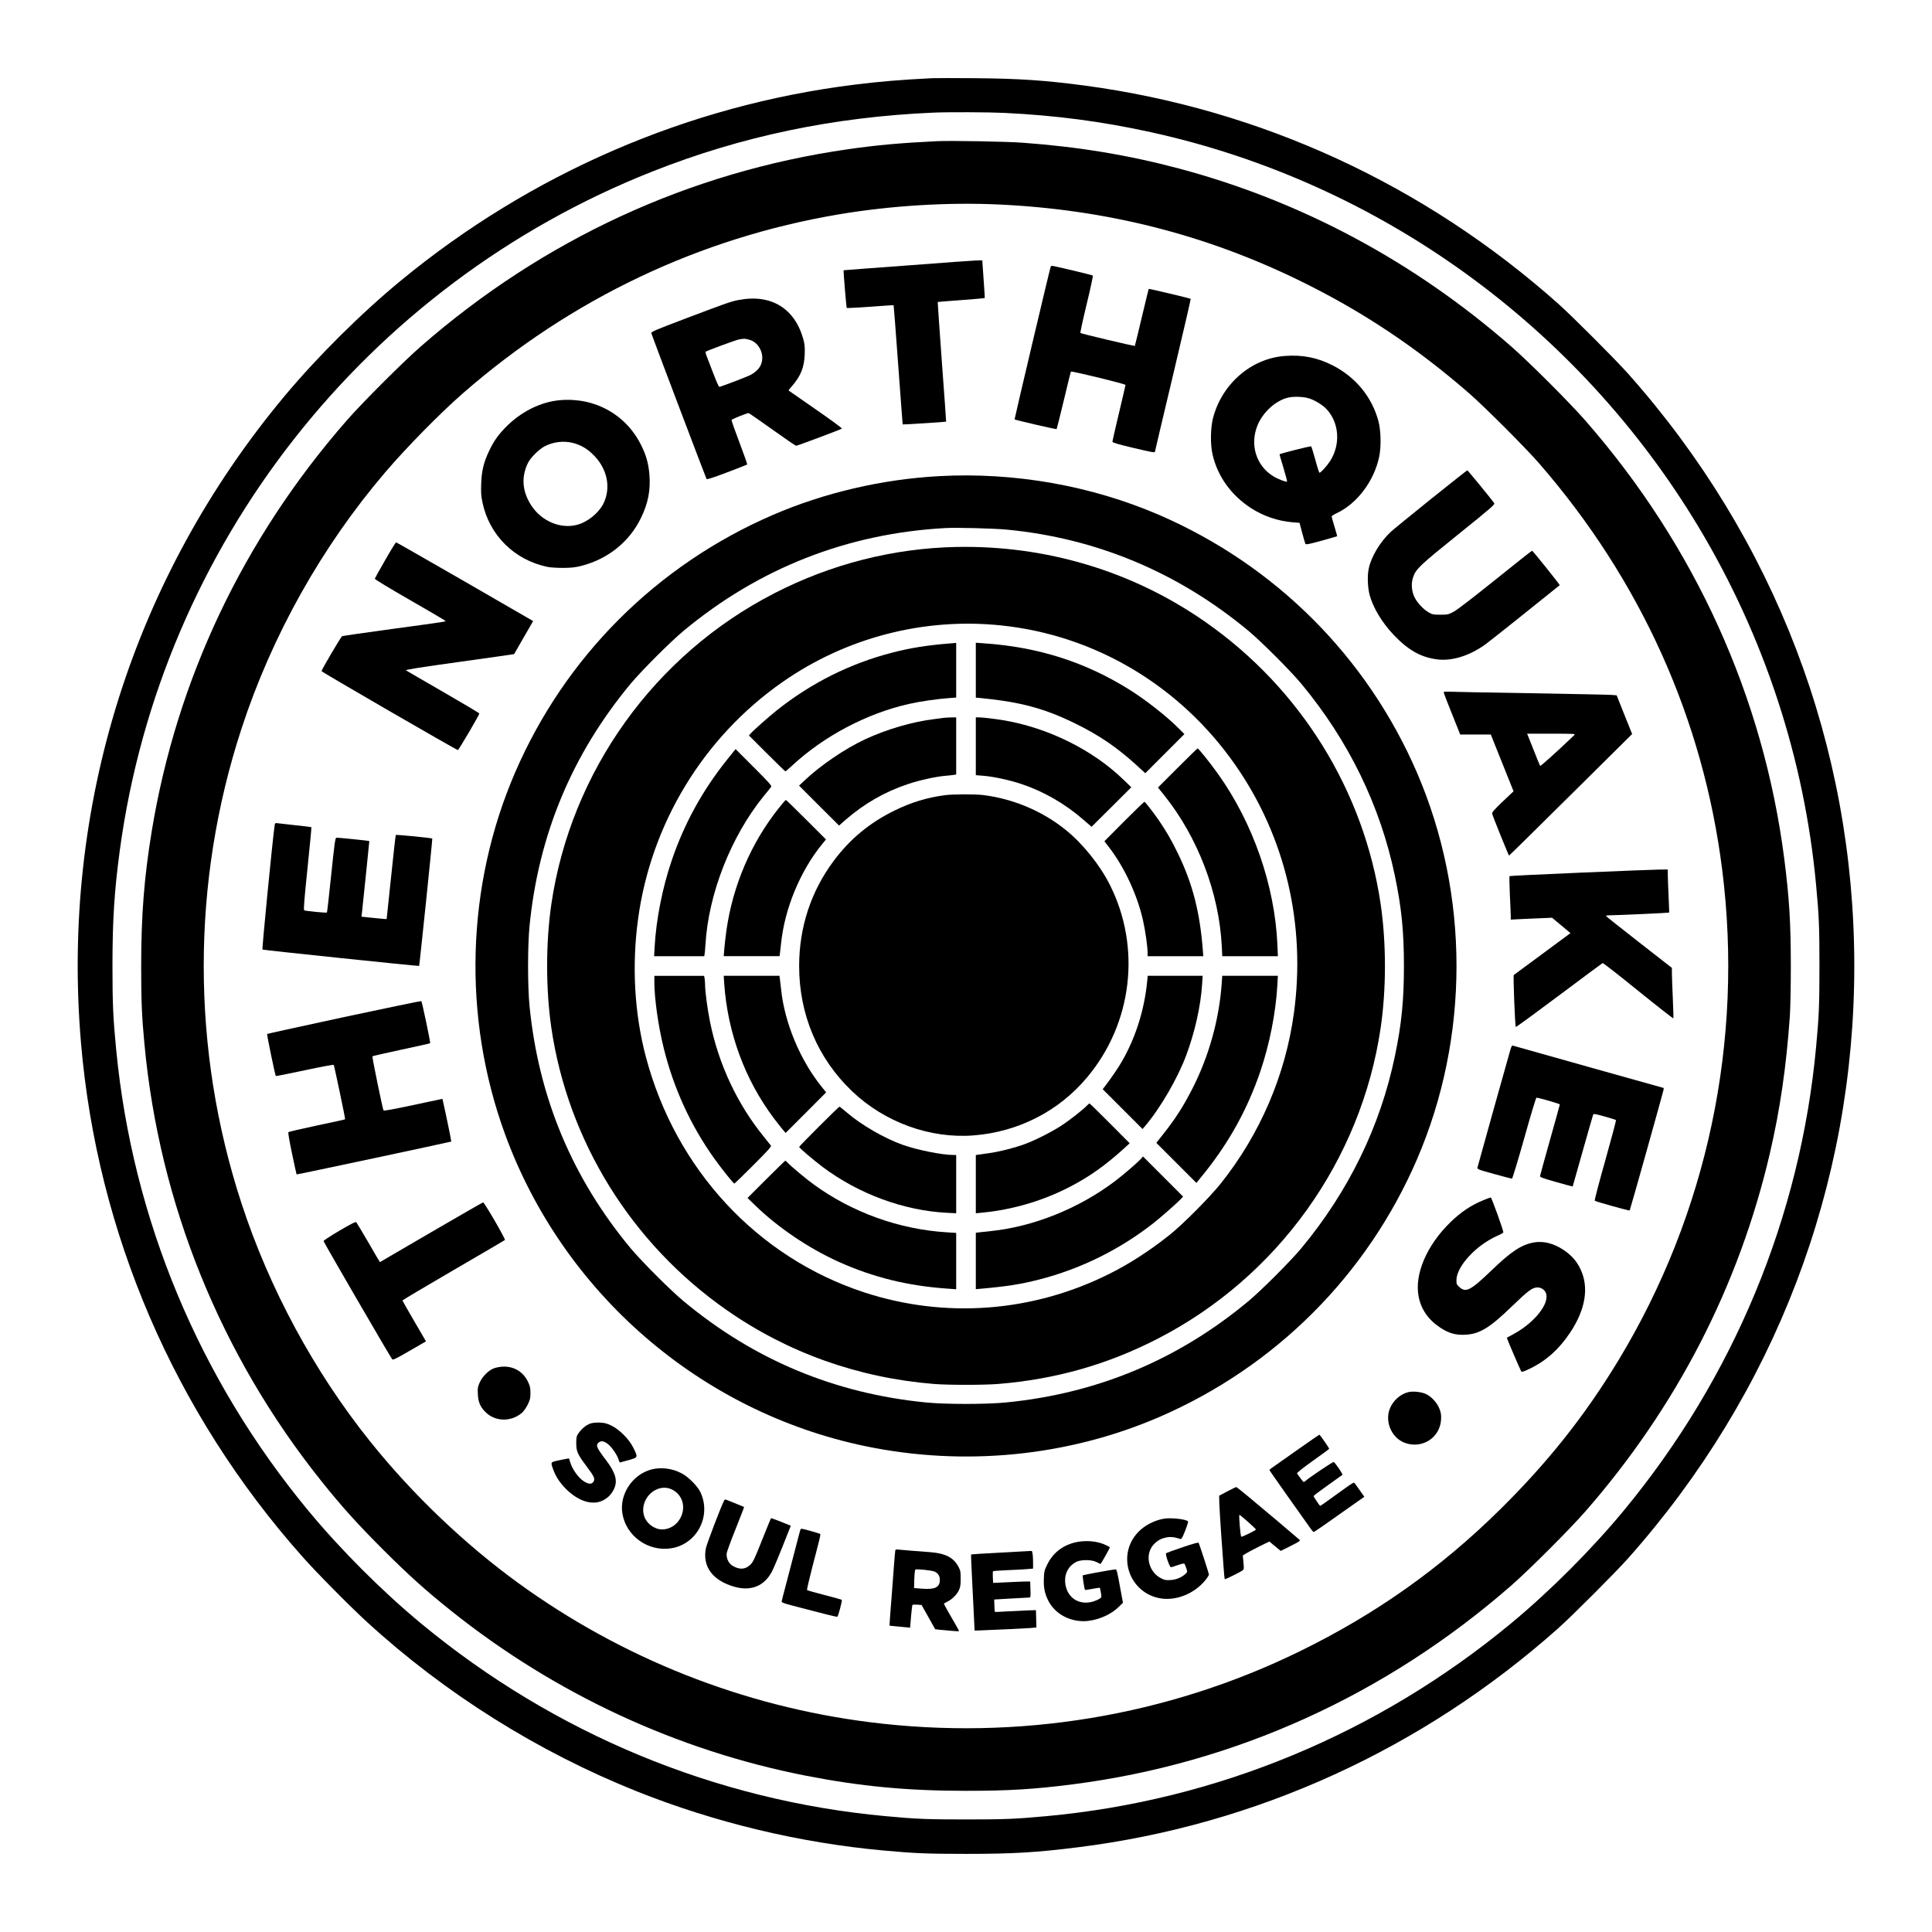
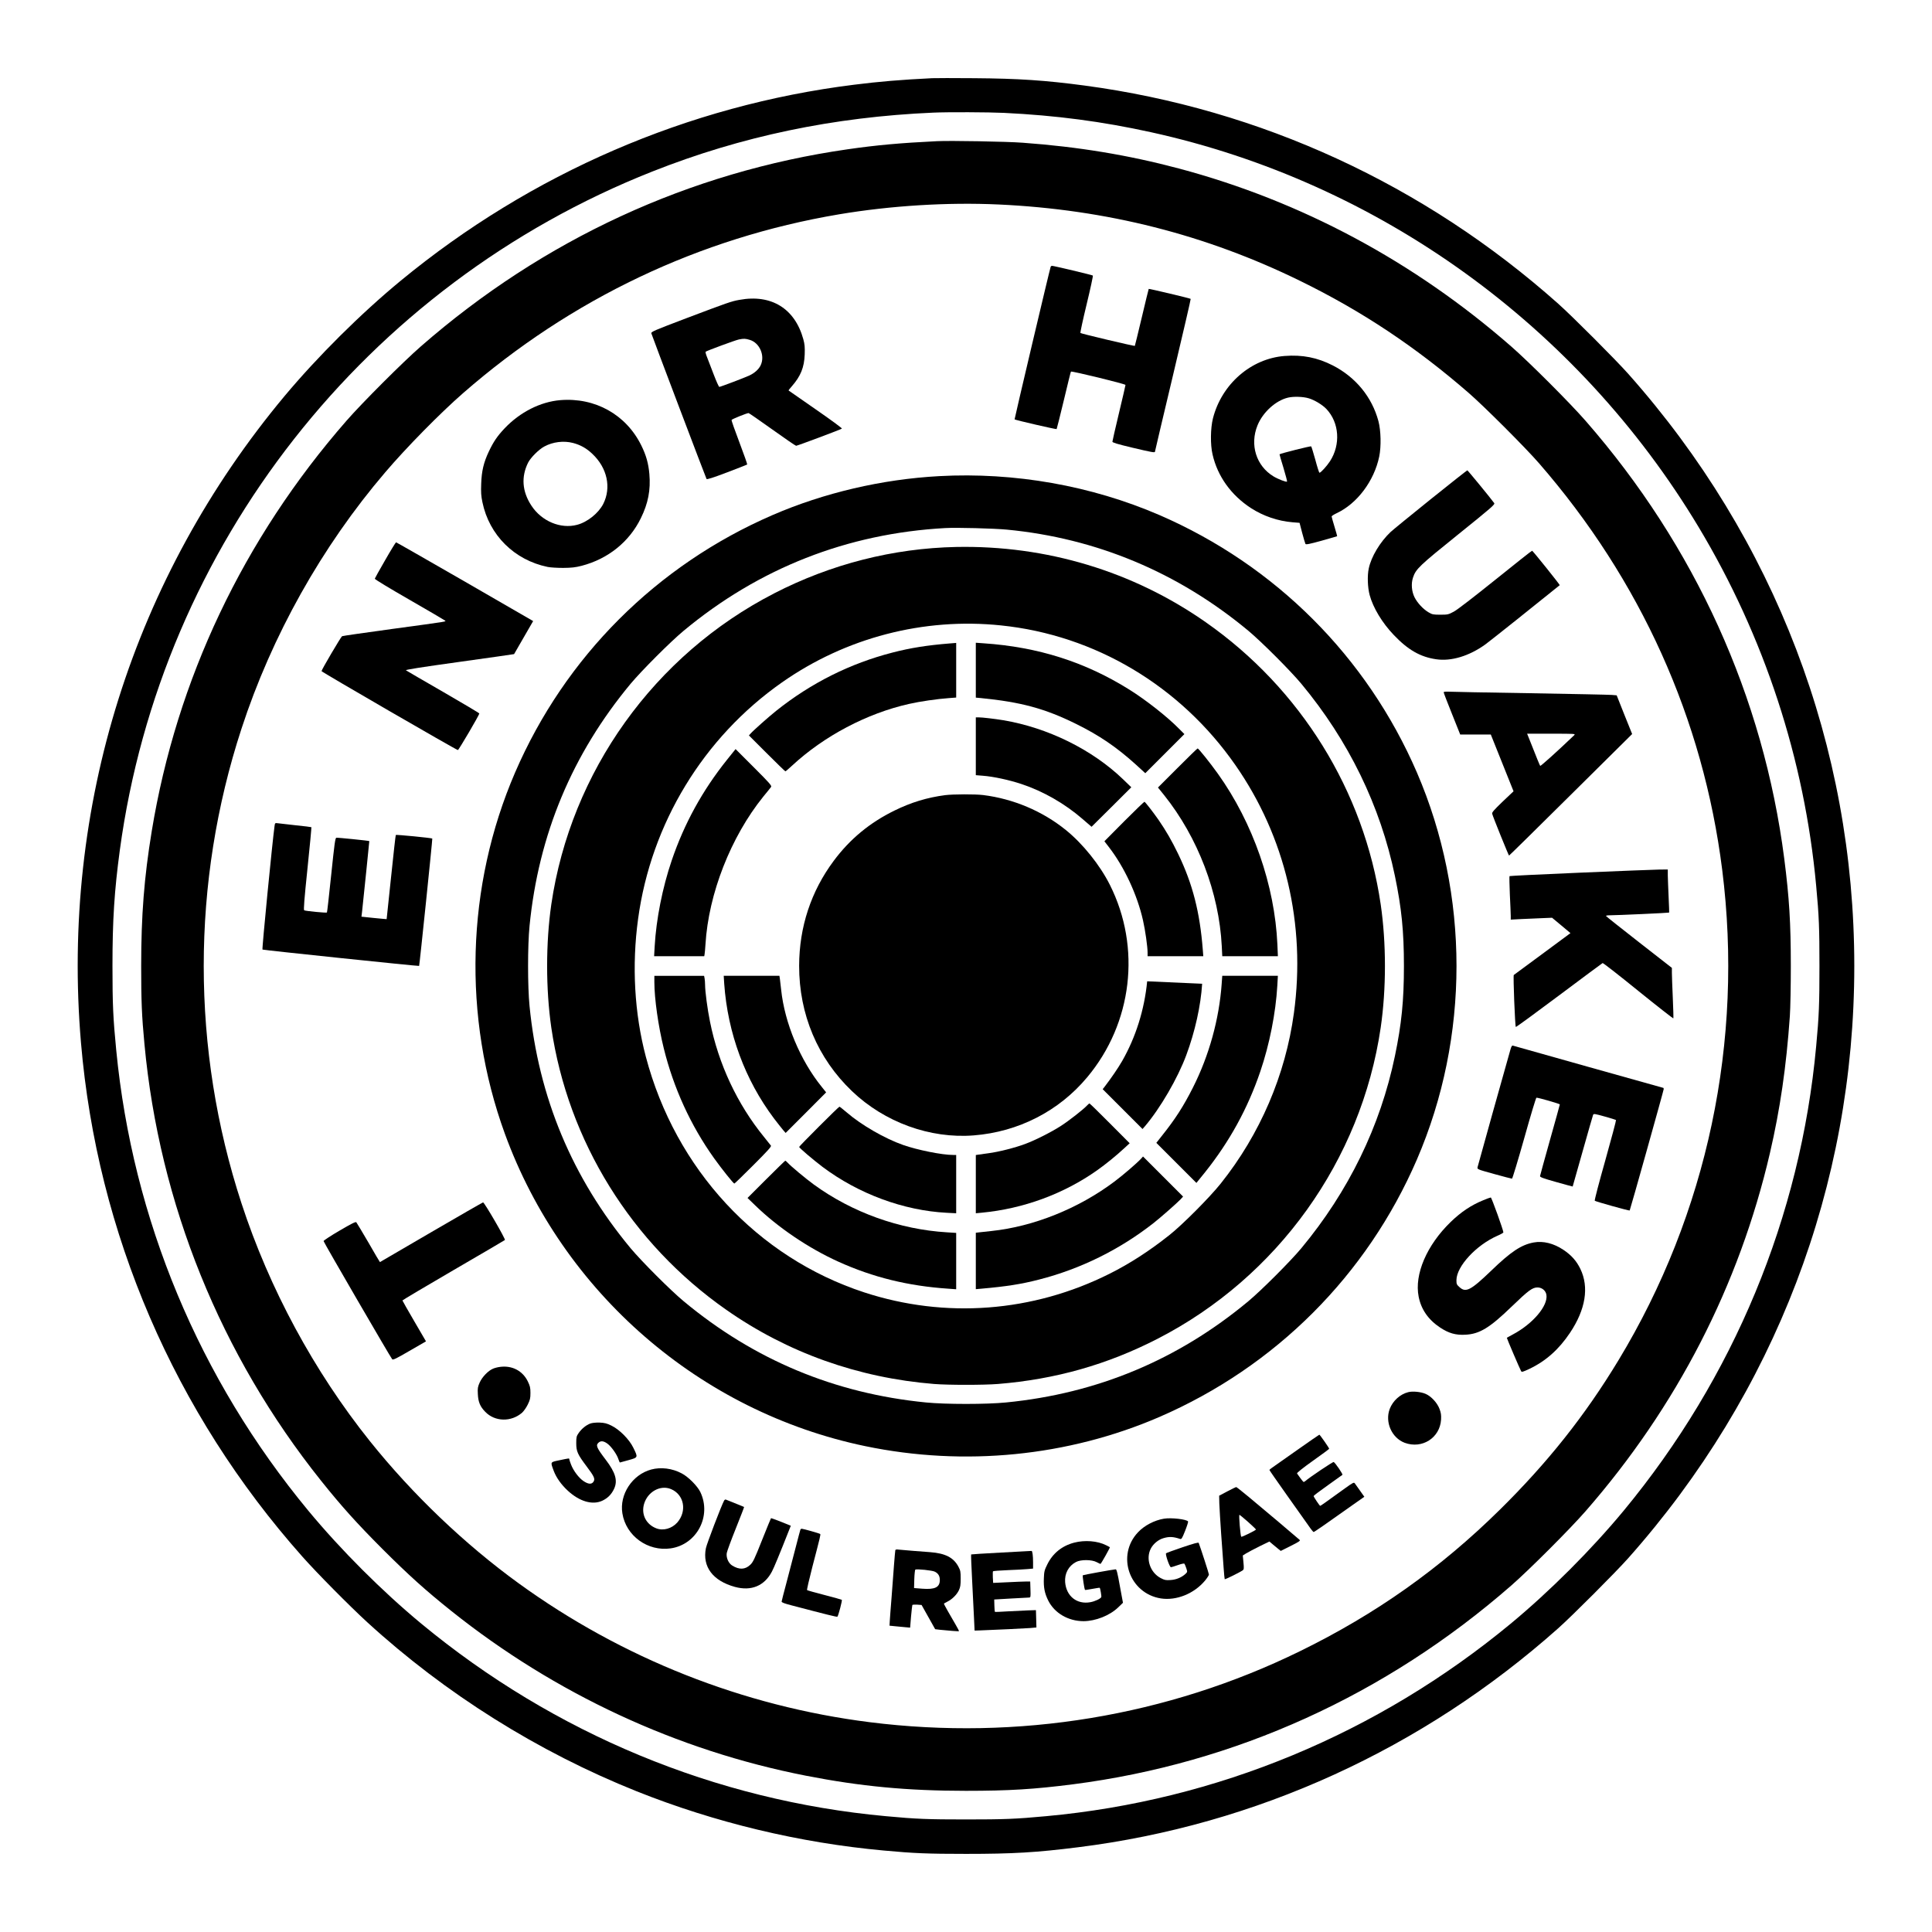
<svg xmlns="http://www.w3.org/2000/svg" version="1.0" width="2362pt" height="2362pt" viewBox="0 0 2362 2362" preserveAspectRatio="xMidYMid meet">
  <g transform="translate(0,2362) scale(0.1,-0.1)" fill="#000000" stroke="none">
    <path d="M11395 22664 c-384 -19 -645 -41 -955 -80 -2029 -253 -3947 -1083 -5540 -2395 -487 -401 -1018 -929 -1421 -1411 -1850 -2217 -2734 -5024 -2489 -7906 198 -2328 1144 -4524 2706 -6282 175 -198 581 -608 794 -803 955 -874 2089 -1585 3294 -2067 960 -383 1991 -630 3021 -724 369 -34 532 -41 1005 -41 573 0 862 17 1370 81 2174 271 4213 1202 5870 2677 175 156 702 684 856 857 1794 2018 2764 4558 2764 7240 0 2682 -970 5222 -2764 7240 -154 173 -681 701 -856 857 -1637 1457 -3638 2379 -5790 2667 -480 64 -807 86 -1350 90 -245 2 -476 2 -515 0z m880 -424 c638 -31 1198 -105 1795 -236 2787 -612 5219 -2366 6698 -4830 802 -1337 1294 -2837 1436 -4384 35 -374 40 -517 40 -980 0 -463 -5 -606 -40 -980 -191 -2083 -1008 -4052 -2354 -5680 -397 -479 -901 -983 -1380 -1380 -1628 -1346 -3597 -2163 -5680 -2354 -374 -35 -517 -40 -980 -40 -463 0 -606 5 -980 40 -2083 191 -4052 1008 -5680 2354 -479 397 -983 901 -1380 1380 -1336 1615 -2148 3561 -2349 5631 -38 390 -46 557 -46 1029 0 564 23 919 90 1417 506 3726 3002 6908 6510 8296 1088 431 2216 667 3435 720 174 8 678 6 865 -3z" />
    <path d="M11455 21894 c-450 -22 -738 -48 -1091 -99 -1936 -278 -3721 -1102 -5219 -2410 -219 -191 -719 -691 -910 -910 -1260 -1443 -2075 -3161 -2380 -5017 -93 -566 -129 -1031 -129 -1648 0 -422 7 -610 40 -955 182 -1952 931 -3801 2160 -5339 253 -316 435 -518 753 -837 320 -319 523 -502 837 -753 1268 -1013 2761 -1707 4336 -2015 670 -131 1242 -185 1958 -185 525 0 834 19 1310 80 1981 255 3823 1091 5355 2429 219 191 719 691 910 910 1114 1276 1878 2760 2254 4380 124 534 200 1055 243 1670 7 103 12 367 12 615 0 525 -19 834 -80 1310 -255 1981 -1091 3823 -2429 5355 -191 219 -691 719 -910 910 -1191 1040 -2566 1776 -4062 2175 -621 165 -1233 266 -1908 315 -195 15 -891 27 -1050 19z m755 -774 c1318 -61 2532 -369 3685 -934 756 -370 1413 -807 2062 -1371 191 -166 692 -667 858 -858 1242 -1428 2008 -3128 2240 -4970 264 -2094 -182 -4203 -1268 -5997 -409 -676 -865 -1250 -1448 -1825 -729 -719 -1518 -1278 -2444 -1731 -1624 -796 -3450 -1097 -5262 -869 -1547 195 -3026 780 -4292 1698 -662 480 -1299 1089 -1818 1737 -684 855 -1230 1866 -1571 2910 -615 1881 -615 3919 0 5800 371 1138 983 2229 1757 3135 259 304 674 726 954 970 1322 1153 2888 1897 4596 2185 632 106 1326 149 1951 120z" />
-     <path d="M11125 20377 c-445 -33 -811 -60 -811 -61 -5 -3 33 -456 38 -461 3 -3 133 4 288 15 155 12 283 20 285 18 2 -2 27 -329 56 -728 29 -399 54 -727 55 -729 3 -3 525 30 531 34 1 0 -22 329 -52 730 -29 402 -52 731 -51 733 2 1 131 12 287 23 156 12 286 23 288 25 2 1 -4 99 -13 216 -9 117 -16 221 -16 231 0 22 74 26 -885 -46z" />
    <path d="M12845 20358 c-12 -32 -444 -1862 -441 -1865 8 -9 509 -124 514 -119 3 4 42 162 88 352 45 190 84 348 87 351 10 9 667 -151 667 -163 0 -6 -36 -161 -80 -345 -44 -184 -80 -341 -80 -349 0 -11 59 -29 243 -73 240 -57 277 -63 277 -50 0 4 99 425 221 936 121 510 219 931 216 933 -7 7 -508 126 -513 122 -2 -2 -40 -159 -85 -349 -45 -189 -83 -346 -85 -348 -5 -5 -657 149 -665 158 -4 3 30 161 76 351 46 190 80 348 76 351 -7 7 -479 119 -499 119 -7 0 -15 -6 -17 -12z" />
    <path d="M9040 19954 c-98 -17 -145 -34 -653 -226 -387 -147 -428 -164 -424 -183 5 -22 665 -1763 675 -1781 5 -8 86 18 249 80 133 51 245 94 248 97 3 3 -40 124 -95 270 -55 145 -99 268 -96 275 4 10 187 84 208 84 5 0 135 -90 289 -200 154 -110 285 -200 292 -200 15 0 549 200 560 210 5 4 -139 110 -320 235 -180 126 -330 230 -332 231 -2 2 16 26 41 53 107 123 150 229 156 387 3 91 0 125 -17 187 -103 375 -391 553 -781 481z m126 -489 c122 -36 190 -195 133 -312 -23 -48 -73 -93 -136 -123 -58 -27 -355 -140 -369 -140 -6 0 -37 69 -69 153 -32 83 -68 179 -81 211 -14 33 -21 63 -17 66 14 12 366 142 407 150 62 12 78 11 132 -5z" />
    <path d="M15705 19268 c-411 -32 -769 -344 -876 -763 -30 -119 -33 -321 -5 -440 61 -268 227 -499 470 -657 152 -98 329 -158 507 -173 l87 -7 32 -123 c18 -67 36 -128 40 -135 6 -10 51 -1 196 39 104 29 190 54 191 55 2 2 -13 54 -32 117 -19 63 -35 119 -35 125 0 6 28 24 62 40 251 118 458 394 520 693 25 123 21 316 -10 433 -79 294 -277 536 -557 680 -190 97 -372 133 -590 116z m297 -518 c72 -22 167 -80 215 -131 157 -167 175 -434 43 -638 -39 -60 -113 -141 -129 -141 -4 0 -27 71 -50 158 -24 86 -47 161 -51 165 -6 6 -368 -85 -387 -97 -1 -1 20 -75 48 -165 27 -90 47 -166 44 -169 -8 -9 -110 30 -166 64 -211 128 -292 386 -195 624 65 160 223 304 374 339 68 16 186 12 254 -9z" />
    <path d="M6850 18728 c-243 -20 -493 -147 -680 -344 -90 -95 -137 -164 -195 -287 -62 -132 -87 -236 -92 -392 -4 -104 -1 -149 15 -225 83 -402 390 -707 797 -791 33 -7 119 -12 190 -12 105 1 149 6 227 26 322 84 582 293 723 582 89 181 121 344 104 540 -11 128 -39 229 -99 350 -186 377 -565 588 -990 553z m154 -523 c92 -24 166 -65 238 -134 182 -171 234 -412 133 -612 -58 -113 -193 -222 -319 -255 -201 -54 -434 43 -559 234 -114 173 -127 353 -40 527 32 62 131 161 199 197 104 56 235 72 348 43z" />
    <path d="M17488 17514 c-243 -196 -463 -375 -487 -398 -128 -121 -237 -302 -267 -446 -19 -88 -14 -232 11 -325 42 -155 153 -340 295 -488 173 -182 324 -269 519 -297 183 -27 403 39 601 182 54 39 649 513 909 724 4 4 -327 418 -338 421 -3 2 -204 -157 -446 -352 -264 -212 -468 -370 -510 -392 -67 -36 -74 -38 -165 -38 -87 0 -99 2 -145 29 -66 39 -135 113 -171 183 -36 73 -44 167 -19 242 35 105 75 143 553 528 406 327 451 366 440 382 -40 56 -323 401 -329 401 -4 0 -207 -160 -451 -356z" />
    <path d="M11482 17799 c-698 -38 -1406 -203 -2037 -476 -1418 -614 -2537 -1733 -3148 -3148 -599 -1388 -644 -2989 -125 -4415 709 -1945 2387 -3400 4406 -3820 1211 -252 2481 -126 3597 357 1418 614 2537 1733 3148 3148 645 1496 645 3234 0 4730 -611 1415 -1731 2534 -3148 3148 -833 360 -1772 526 -2693 476z m828 -654 c1095 -105 2093 -523 2950 -1235 161 -134 516 -489 650 -650 578 -696 965 -1490 1144 -2350 81 -390 110 -675 110 -1100 0 -425 -29 -710 -110 -1100 -179 -860 -566 -1654 -1144 -2350 -134 -161 -489 -516 -650 -650 -860 -715 -1844 -1126 -2960 -1236 -242 -24 -738 -24 -980 0 -1116 110 -2100 521 -2960 1236 -161 133 -516 489 -650 649 -715 861 -1126 1845 -1236 2961 -24 242 -24 738 0 980 110 1116 521 2100 1236 2961 134 160 489 516 650 649 920 764 1999 1188 3195 1254 142 8 595 -4 755 -19z" />
    <path d="M11690 16933 c-770 -16 -1530 -209 -2225 -567 -1466 -754 -2487 -2180 -2725 -3803 -68 -472 -68 -1034 0 -1506 203 -1386 979 -2639 2139 -3450 746 -523 1611 -832 2540 -907 172 -14 610 -14 782 0 703 57 1338 237 1954 554 1466 754 2487 2180 2725 3803 69 473 69 1033 0 1506 -203 1386 -979 2639 -2139 3450 -888 622 -1948 942 -3051 920z m547 -959 c1150 -118 2192 -739 2866 -1707 611 -876 864 -1948 716 -3032 -103 -757 -413 -1481 -895 -2085 -134 -168 -469 -505 -629 -631 -242 -192 -483 -348 -731 -472 -940 -471 -2009 -551 -2999 -227 -1308 429 -2306 1506 -2669 2880 -140 529 -173 1116 -95 1685 158 1166 799 2219 1759 2892 780 547 1732 795 2677 697z" />
    <path d="M11605 15753 c-271 -22 -473 -54 -690 -110 -520 -133 -999 -373 -1424 -712 -95 -76 -280 -240 -315 -280 l-20 -22 219 -219 c121 -121 223 -220 227 -220 4 0 40 31 81 69 391 363 917 640 1430 755 131 30 344 61 485 71 l92 7 0 334 0 334 -22 -2 c-13 -1 -41 -3 -63 -5z" />
    <path d="M11930 15427 l0 -336 58 -5 c494 -49 784 -127 1167 -316 284 -140 494 -283 729 -495 l118 -108 239 239 239 239 -68 68 c-140 143 -402 349 -602 474 -540 339 -1118 523 -1782 568 l-98 7 0 -335z" />
-     <path d="M11540 14844 c-14 -2 -65 -9 -115 -15 -268 -32 -582 -124 -848 -247 -248 -116 -549 -321 -742 -505 l-66 -62 244 -244 245 -244 76 67 c231 201 483 346 766 440 143 48 339 91 455 101 39 3 85 8 103 11 l32 5 0 349 0 350 -62 -1 c-35 -1 -74 -3 -88 -5z" />
    <path d="M11930 14496 l0 -353 87 -7 c129 -10 320 -51 473 -102 265 -88 528 -239 745 -427 l110 -95 243 241 243 242 -101 98 c-379 364 -919 630 -1465 722 -105 17 -256 35 -302 35 l-33 0 0 -354z" />
    <path d="M14396 14231 l-239 -239 75 -93 c413 -516 672 -1195 705 -1846 l6 -123 340 0 340 0 -6 143 c-32 722 -298 1486 -727 2087 -95 133 -237 310 -248 310 -4 0 -115 -107 -246 -239z" />
    <path d="M8887 14330 c-299 -374 -521 -777 -675 -1230 -113 -332 -189 -717 -208 -1047 l-7 -123 306 0 307 0 4 23 c3 12 7 67 11 122 37 618 310 1314 707 1806 46 56 89 109 95 118 11 14 -18 47 -211 240 l-223 223 -106 -132z" />
    <path d="M11556 13899 c-220 -29 -416 -88 -621 -189 -301 -147 -545 -349 -742 -614 -278 -373 -422 -810 -423 -1283 -1 -593 226 -1132 646 -1533 398 -381 955 -583 1488 -541 546 43 1041 296 1387 710 554 661 663 1587 278 2353 -122 243 -331 503 -539 671 -286 231 -641 381 -1010 427 -99 12 -365 11 -464 -1z" />
-     <path d="M9521 13740 c-339 -425 -562 -947 -640 -1495 -11 -77 -22 -179 -26 -227 l-7 -88 341 0 341 0 4 23 c2 12 9 72 15 132 43 423 232 882 499 1211 l50 61 -242 242 c-132 132 -244 241 -248 241 -5 0 -44 -45 -87 -100z" />
    <path d="M13743 13578 l-241 -243 54 -70 c189 -244 348 -585 418 -897 28 -123 56 -323 56 -394 l0 -44 340 0 341 0 -6 78 c-36 462 -124 804 -300 1170 -82 169 -147 281 -240 417 -66 95 -162 218 -173 223 -4 1 -116 -107 -249 -240z" />
    <path d="M8000 11613 c0 -200 48 -540 115 -809 120 -487 330 -945 615 -1344 95 -133 237 -310 248 -310 4 0 108 101 232 225 174 174 223 228 215 239 -6 8 -44 56 -86 108 -325 399 -555 889 -659 1408 -31 151 -60 372 -60 451 0 26 -3 61 -6 78 l-6 31 -304 0 -304 0 0 -77z" />
    <path d="M8854 11593 c43 -603 254 -1175 608 -1646 43 -56 92 -119 110 -140 l33 -38 248 248 247 248 -52 65 c-264 325 -455 782 -498 1190 -6 58 -13 120 -16 138 l-5 32 -341 0 -340 0 6 -97z" />
-     <path d="M14025 11623 c-34 -348 -139 -682 -305 -973 -51 -88 -126 -199 -219 -321 l-20 -25 244 -244 243 -243 29 33 c189 222 402 589 506 870 107 287 178 608 194 873 l6 97 -336 0 -335 0 -7 -67z" />
+     <path d="M14025 11623 c-34 -348 -139 -682 -305 -973 -51 -88 -126 -199 -219 -321 l-20 -25 244 -244 243 -243 29 33 c189 222 402 589 506 870 107 287 178 608 194 873 z" />
    <path d="M14936 11593 c-31 -434 -154 -878 -351 -1268 -116 -230 -217 -387 -380 -591 l-68 -86 245 -245 245 -245 106 131 c299 375 521 778 675 1231 113 332 189 717 208 1048 l7 122 -340 0 -340 0 -7 -97z" />
    <path d="M13289 10104 c-42 -46 -221 -186 -314 -246 -117 -76 -314 -176 -440 -223 -124 -47 -331 -99 -450 -114 -49 -7 -105 -14 -122 -17 l-33 -5 0 -356 0 -356 73 7 c507 48 1001 229 1411 519 106 75 234 179 334 272 l63 58 -243 244 c-133 134 -245 243 -249 243 -3 0 -16 -12 -30 -26z" />
    <path d="M10012 9847 c-133 -133 -242 -245 -242 -249 0 -11 171 -157 286 -244 438 -329 991 -534 1517 -561 l117 -6 0 356 0 357 -39 0 c-134 0 -433 60 -610 122 -223 78 -511 244 -688 397 -46 39 -86 71 -90 71 -5 0 -117 -109 -251 -243z" />
    <path d="M13950 9454 c-52 -56 -218 -199 -326 -280 -438 -329 -988 -550 -1504 -604 -58 -6 -124 -13 -147 -16 l-43 -5 0 -345 0 -345 68 6 c306 27 487 55 707 112 508 130 988 368 1400 692 84 66 276 235 325 285 l34 37 -245 245 -245 245 -24 -27z" />
    <path d="M9367 9202 l-228 -228 93 -90 c278 -270 651 -523 1018 -689 422 -191 852 -297 1343 -330 l97 -7 0 345 0 344 -112 7 c-581 35 -1159 243 -1628 584 -104 76 -287 229 -324 271 -11 11 -22 21 -25 21 -3 0 -109 -103 -234 -228z" />
    <path d="M4710 16774 c-69 -119 -126 -222 -128 -229 -2 -7 183 -119 420 -255 233 -134 429 -249 436 -255 17 -16 71 -7 -648 -105 -327 -45 -601 -84 -608 -88 -14 -8 -251 -410 -251 -427 0 -10 1649 -965 1667 -965 10 0 262 429 262 447 0 5 -199 123 -441 263 -243 140 -448 259 -456 265 -10 7 179 37 654 103 367 51 668 94 668 95 1 1 54 93 117 203 l116 201 -834 482 c-459 264 -838 481 -842 481 -4 0 -64 -97 -132 -216z" />
    <path d="M17650 15156 c0 -6 45 -125 101 -263 l101 -253 187 0 187 0 139 -347 139 -347 -134 -127 c-107 -103 -132 -132 -127 -148 10 -40 201 -511 206 -511 3 0 343 334 755 743 l750 743 -95 236 -94 237 -60 5 c-33 3 -485 12 -1005 21 -520 8 -969 17 -997 19 -33 1 -53 -1 -53 -8z m1595 -525 c-204 -195 -409 -380 -415 -374 -6 7 -35 78 -141 346 l-19 47 297 0 c292 0 297 0 278 -19z" />
    <path d="M3356 13517 c-26 -187 -155 -1501 -147 -1506 11 -7 1911 -205 1915 -200 5 6 165 1553 161 1557 -7 8 -440 50 -446 44 -3 -4 -29 -236 -58 -517 -29 -280 -53 -511 -54 -512 -1 -1 -71 6 -155 14 l-153 16 7 56 c20 184 90 866 89 868 -3 5 -388 44 -403 41 -14 -3 -23 -72 -63 -456 -26 -250 -49 -456 -52 -458 -7 -7 -265 18 -278 27 -9 5 1 133 40 509 29 276 50 504 48 507 -3 2 -88 13 -189 23 -100 11 -199 22 -219 25 -37 5 -37 5 -43 -38z" />
    <path d="M19318 12951 c-471 -20 -859 -39 -863 -42 -3 -4 -1 -105 4 -225 6 -121 11 -239 11 -263 l0 -44 133 7 c72 3 186 8 252 11 l120 5 113 -94 112 -94 -342 -253 c-189 -139 -346 -255 -351 -259 -9 -7 15 -626 25 -635 3 -4 241 170 528 385 287 215 527 393 533 396 7 2 203 -151 437 -341 234 -189 427 -340 428 -335 2 6 -1 120 -7 254 -6 134 -11 271 -11 303 l0 60 -400 312 c-220 172 -402 316 -405 322 -4 5 16 9 47 9 82 0 720 29 724 33 2 1 -1 88 -6 192 -5 105 -9 223 -10 263 l0 72 -107 -1 c-60 -1 -494 -18 -965 -38z" />
-     <path d="M4208 11186 c-515 -111 -939 -204 -942 -207 -6 -5 98 -506 106 -514 2 -3 161 29 353 70 192 41 352 71 355 66 8 -15 144 -661 139 -665 -2 -3 -157 -37 -344 -76 -187 -40 -344 -76 -349 -81 -6 -5 12 -108 44 -261 29 -139 54 -254 56 -256 2 -4 1886 397 1891 402 3 3 -67 342 -98 477 l-10 45 -357 -76 c-239 -51 -359 -73 -363 -66 -12 22 -142 656 -136 662 4 4 163 40 354 81 191 41 349 76 352 79 6 5 -99 507 -108 515 -3 3 -428 -85 -943 -195z" />
    <path d="M18466 10788 c-51 -177 -398 -1417 -402 -1438 -5 -25 -3 -26 203 -83 114 -32 213 -57 218 -57 6 0 73 223 150 495 76 272 143 495 149 495 24 1 286 -75 286 -82 0 -5 -54 -199 -120 -433 -65 -234 -121 -433 -122 -443 -2 -13 33 -27 197 -73 110 -31 201 -56 202 -55 1 1 56 195 122 431 67 237 124 437 128 446 7 15 22 12 141 -21 73 -20 135 -40 139 -43 3 -4 -56 -225 -131 -493 -76 -268 -134 -490 -129 -494 11 -10 422 -125 427 -119 6 7 416 1469 416 1484 0 8 -2 15 -5 15 -4 0 -1794 503 -1837 516 -13 4 -20 -7 -32 -48z" />
    <path d="M18135 8947 c-152 -63 -269 -141 -399 -266 -293 -284 -446 -640 -392 -914 31 -157 119 -283 265 -379 104 -68 187 -92 304 -86 175 8 298 83 568 344 206 199 254 234 316 234 54 0 101 -38 109 -90 22 -134 -167 -356 -411 -485 -38 -20 -71 -38 -73 -40 -3 -2 158 -379 175 -409 7 -13 23 -8 100 28 202 96 361 238 497 441 192 287 235 558 127 782 -47 97 -110 168 -206 232 -121 81 -248 112 -364 91 -152 -28 -278 -111 -523 -348 -248 -238 -308 -269 -385 -198 -35 31 -37 38 -37 87 3 169 242 427 501 541 40 17 73 36 73 41 0 26 -144 427 -154 427 -6 0 -47 -15 -91 -33z" />
    <path d="M5271 8555 c-343 -201 -625 -365 -626 -365 -2 0 -65 107 -140 238 -76 130 -143 242 -149 249 -8 9 -59 -17 -206 -103 -108 -63 -194 -120 -194 -127 1 -15 819 -1423 839 -1445 10 -11 51 9 212 103 l201 116 -144 247 c-79 135 -144 250 -144 253 0 4 280 170 623 370 342 199 626 365 630 369 11 9 -251 460 -267 460 -6 -1 -292 -165 -635 -365z" />
    <path d="M6115 6909 c-27 -3 -67 -13 -87 -22 -60 -25 -132 -100 -163 -168 -24 -54 -27 -71 -23 -142 4 -96 28 -154 90 -217 118 -123 318 -127 451 -11 20 18 51 62 69 99 28 57 33 76 33 142 0 66 -5 85 -33 143 -63 128 -191 195 -337 176z" />
    <path d="M17217 6600 c-100 -25 -189 -106 -227 -206 -60 -161 25 -353 183 -413 213 -79 431 60 445 283 3 57 -1 83 -19 131 -28 75 -102 155 -170 184 -57 25 -157 35 -212 21z" />
    <path d="M7216 6216 c-50 -19 -104 -62 -141 -115 -27 -39 -30 -50 -30 -124 0 -101 16 -137 125 -282 96 -127 108 -156 86 -190 -23 -34 -62 -32 -121 7 -58 38 -126 129 -154 204 -12 30 -21 59 -21 64 0 13 0 13 -118 -12 -118 -25 -114 -17 -72 -131 31 -82 91 -167 172 -242 142 -131 300 -178 420 -123 67 31 114 78 146 147 46 99 17 198 -102 354 -112 147 -125 177 -88 210 28 25 63 21 110 -14 47 -35 116 -133 133 -190 7 -21 15 -39 18 -39 3 0 51 13 106 29 117 33 117 31 58 151 -49 102 -169 223 -268 271 -57 28 -83 34 -145 37 -46 1 -90 -3 -114 -12z" />
    <path d="M15854 5889 c-148 -105 -284 -201 -301 -212 -18 -12 -33 -25 -33 -29 0 -4 94 -139 208 -300 114 -161 234 -330 266 -375 31 -46 61 -83 66 -83 8 0 137 89 482 334 l138 97 -51 72 c-28 40 -57 80 -64 90 -12 18 -20 14 -122 -59 -243 -176 -297 -214 -303 -214 -7 1 -80 109 -80 120 0 5 78 64 173 131 94 67 175 125 179 128 9 7 -89 150 -107 157 -10 4 -296 -188 -348 -234 -10 -9 -21 -12 -25 -6 -15 16 -68 89 -75 100 -4 7 71 67 193 154 110 78 200 144 200 148 0 10 -113 172 -120 172 -3 0 -127 -86 -276 -191z" />
    <path d="M7961 5654 c-230 -62 -390 -304 -352 -536 44 -275 310 -468 590 -428 320 46 504 395 363 689 -35 73 -148 187 -228 228 -116 62 -255 79 -373 47z m242 -239 c161 -67 199 -269 77 -409 -66 -74 -171 -104 -256 -71 -125 48 -187 170 -150 298 44 150 200 236 329 182z" />
    <path d="M15005 5387 l-100 -53 2 -94 c2 -52 12 -223 23 -380 11 -157 25 -343 30 -413 5 -71 11 -131 13 -134 5 -5 189 86 220 109 15 11 16 23 9 97 l-8 84 41 26 c23 14 97 53 163 86 l121 59 38 -32 c21 -18 52 -44 70 -58 l31 -25 122 61 c102 51 120 64 109 74 -23 22 -463 393 -621 524 -81 67 -150 122 -155 122 -4 0 -53 -24 -108 -53z m254 -374 c55 -49 98 -90 96 -93 -8 -13 -174 -94 -180 -88 -10 10 -32 268 -22 268 4 0 52 -39 106 -87z" />
    <path d="M8852 5273 c-34 -63 -212 -529 -222 -581 -45 -226 85 -399 355 -473 199 -54 359 11 452 187 26 49 89 201 213 515 l18 46 -119 48 c-66 26 -121 46 -123 44 -2 -2 -52 -123 -110 -269 -92 -232 -110 -270 -145 -302 -62 -58 -133 -61 -219 -8 -46 28 -76 97 -67 153 4 23 54 159 111 301 57 143 103 261 101 262 -2 2 -67 28 -224 91 -6 2 -16 -4 -21 -14z" />
    <path d="M14230 5053 c-116 -19 -239 -83 -317 -166 -268 -283 -107 -748 280 -809 190 -29 406 58 540 219 26 32 47 65 47 73 0 12 -98 315 -125 387 -3 9 -61 -7 -197 -53 -106 -36 -197 -69 -202 -74 -12 -12 43 -170 59 -170 8 0 46 12 86 26 39 14 75 22 79 17 4 -4 14 -29 23 -55 15 -46 15 -46 -11 -71 -46 -42 -112 -70 -182 -74 -57 -4 -72 -1 -120 24 -129 68 -185 235 -121 360 29 57 91 109 152 127 72 22 120 20 205 -8 19 -6 25 4 63 99 23 58 39 109 36 114 -16 27 -208 49 -295 34z" />
    <path d="M9785 4918 c-3 -7 -29 -107 -59 -223 -30 -115 -80 -307 -111 -425 -32 -118 -58 -222 -59 -230 -1 -11 31 -23 119 -46 438 -115 558 -145 563 -139 12 12 61 200 54 206 -4 3 -99 30 -212 59 -113 29 -209 56 -213 60 -4 3 25 130 64 281 98 376 104 398 96 405 -7 7 -204 63 -225 64 -7 0 -15 -6 -17 -12z" />
    <path d="M13132 4760 c-149 -39 -262 -131 -328 -266 -34 -68 -39 -86 -42 -168 -5 -113 9 -185 54 -275 77 -153 245 -251 432 -251 147 1 319 69 422 168 l59 57 -38 205 c-28 159 -40 205 -51 204 -39 -3 -396 -68 -402 -73 -6 -5 19 -170 27 -179 2 -2 42 4 90 13 48 9 88 15 90 13 7 -8 23 -102 19 -113 -8 -20 -77 -53 -134 -63 -164 -30 -294 73 -308 245 -8 105 41 198 132 246 59 32 193 31 253 -1 23 -12 44 -22 47 -22 7 0 119 200 115 204 -2 2 -22 13 -45 24 -106 54 -261 66 -392 32z" />
    <path d="M10946 4668 c-2 -7 -9 -87 -16 -178 -6 -91 -20 -271 -30 -400 -11 -129 -20 -260 -22 -290 l-3 -55 70 -7 c39 -3 95 -9 126 -12 l56 -5 11 135 c7 74 14 138 16 142 2 4 29 5 59 4 l54 -4 83 -148 83 -148 56 -7 c106 -11 232 -21 235 -17 2 2 -16 38 -41 80 -66 111 -143 249 -143 255 0 3 19 14 43 26 57 28 116 86 141 141 17 36 21 65 21 140 0 84 -3 101 -27 145 -59 113 -161 165 -348 179 -41 3 -136 11 -210 16 -74 6 -152 13 -173 15 -25 4 -39 1 -41 -7z m483 -263 c42 -21 61 -53 61 -101 0 -90 -59 -119 -215 -107 l-100 8 3 110 c2 60 8 112 12 115 17 11 210 -9 239 -25z" />
    <path d="M12241 4639 c-201 -11 -366 -21 -368 -23 -3 -2 3 -145 12 -318 9 -172 19 -380 23 -463 l7 -150 65 2 c190 7 545 24 613 29 l78 7 -3 106 -3 106 -95 -3 c-52 -2 -164 -7 -249 -12 -85 -6 -156 -8 -158 -6 -2 2 -5 37 -6 77 l-2 74 205 12 c113 6 213 12 223 12 17 1 18 10 15 99 l-3 97 -50 0 c-27 0 -129 -4 -227 -9 l-176 -8 -4 67 c-1 37 -1 70 2 75 3 4 84 10 180 14 96 4 205 9 243 13 l67 6 0 77 c0 81 -8 141 -19 139 -3 -1 -170 -10 -370 -20z" />
  </g>
</svg>